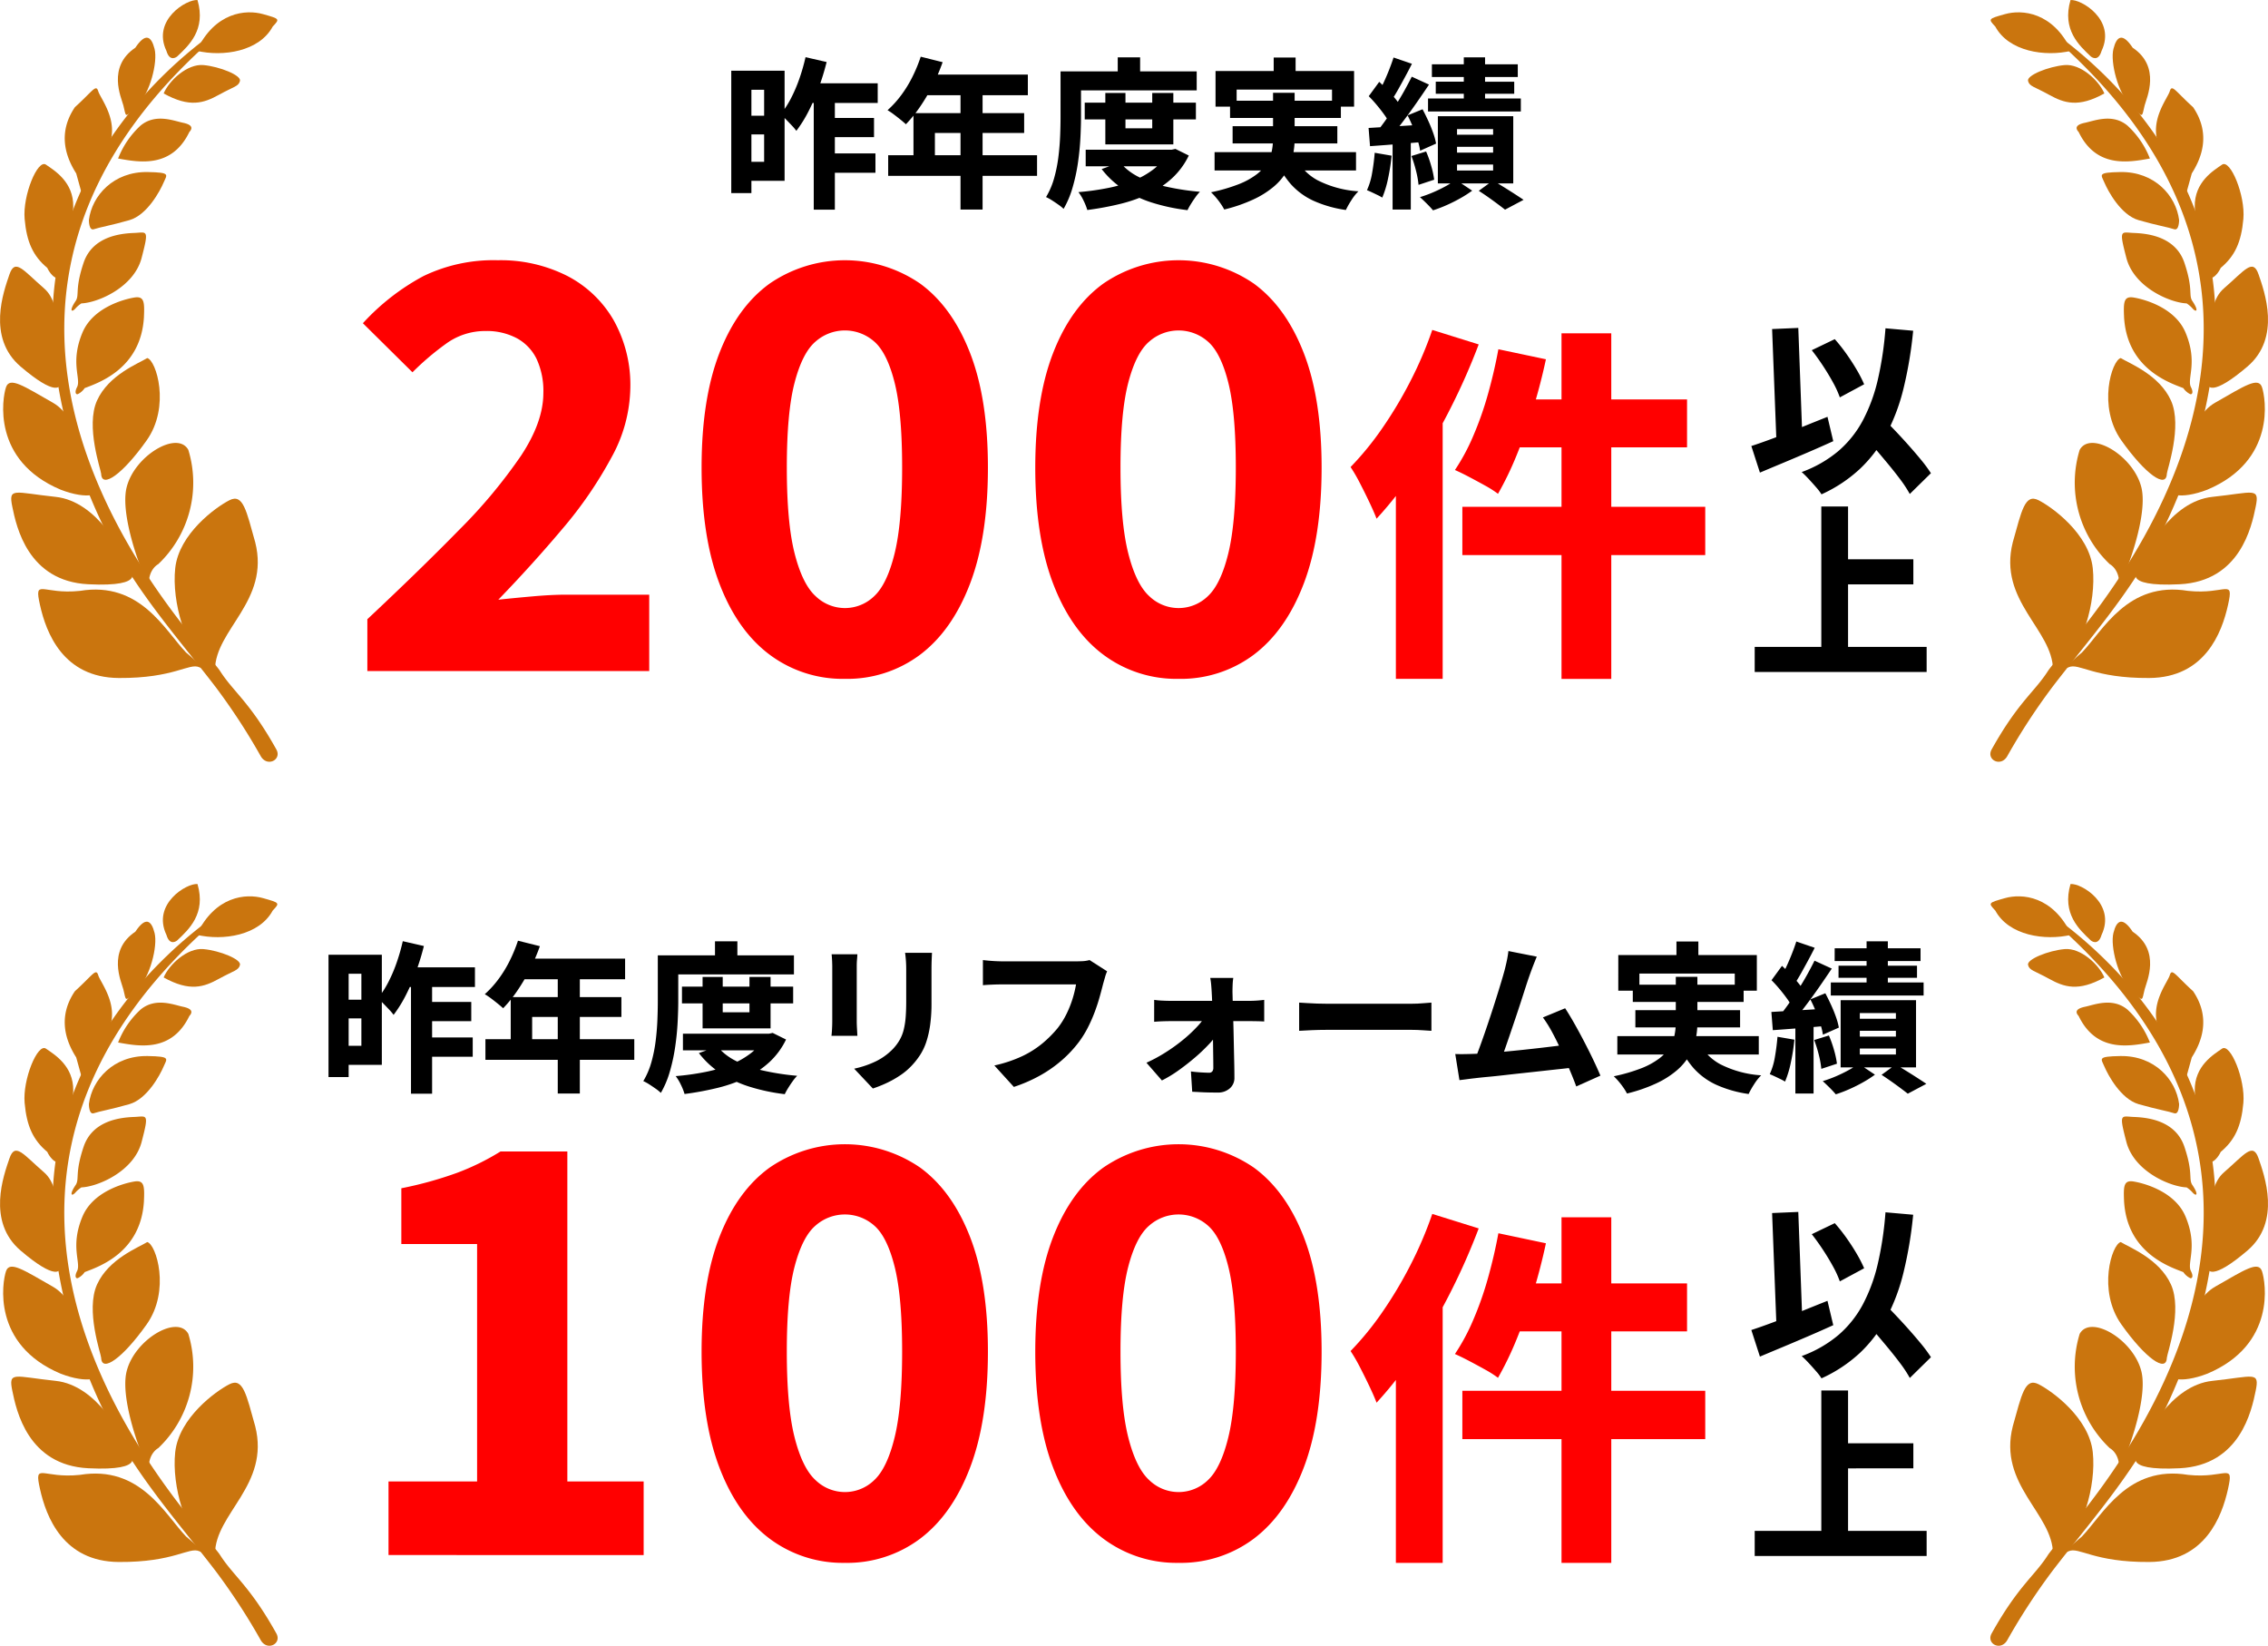
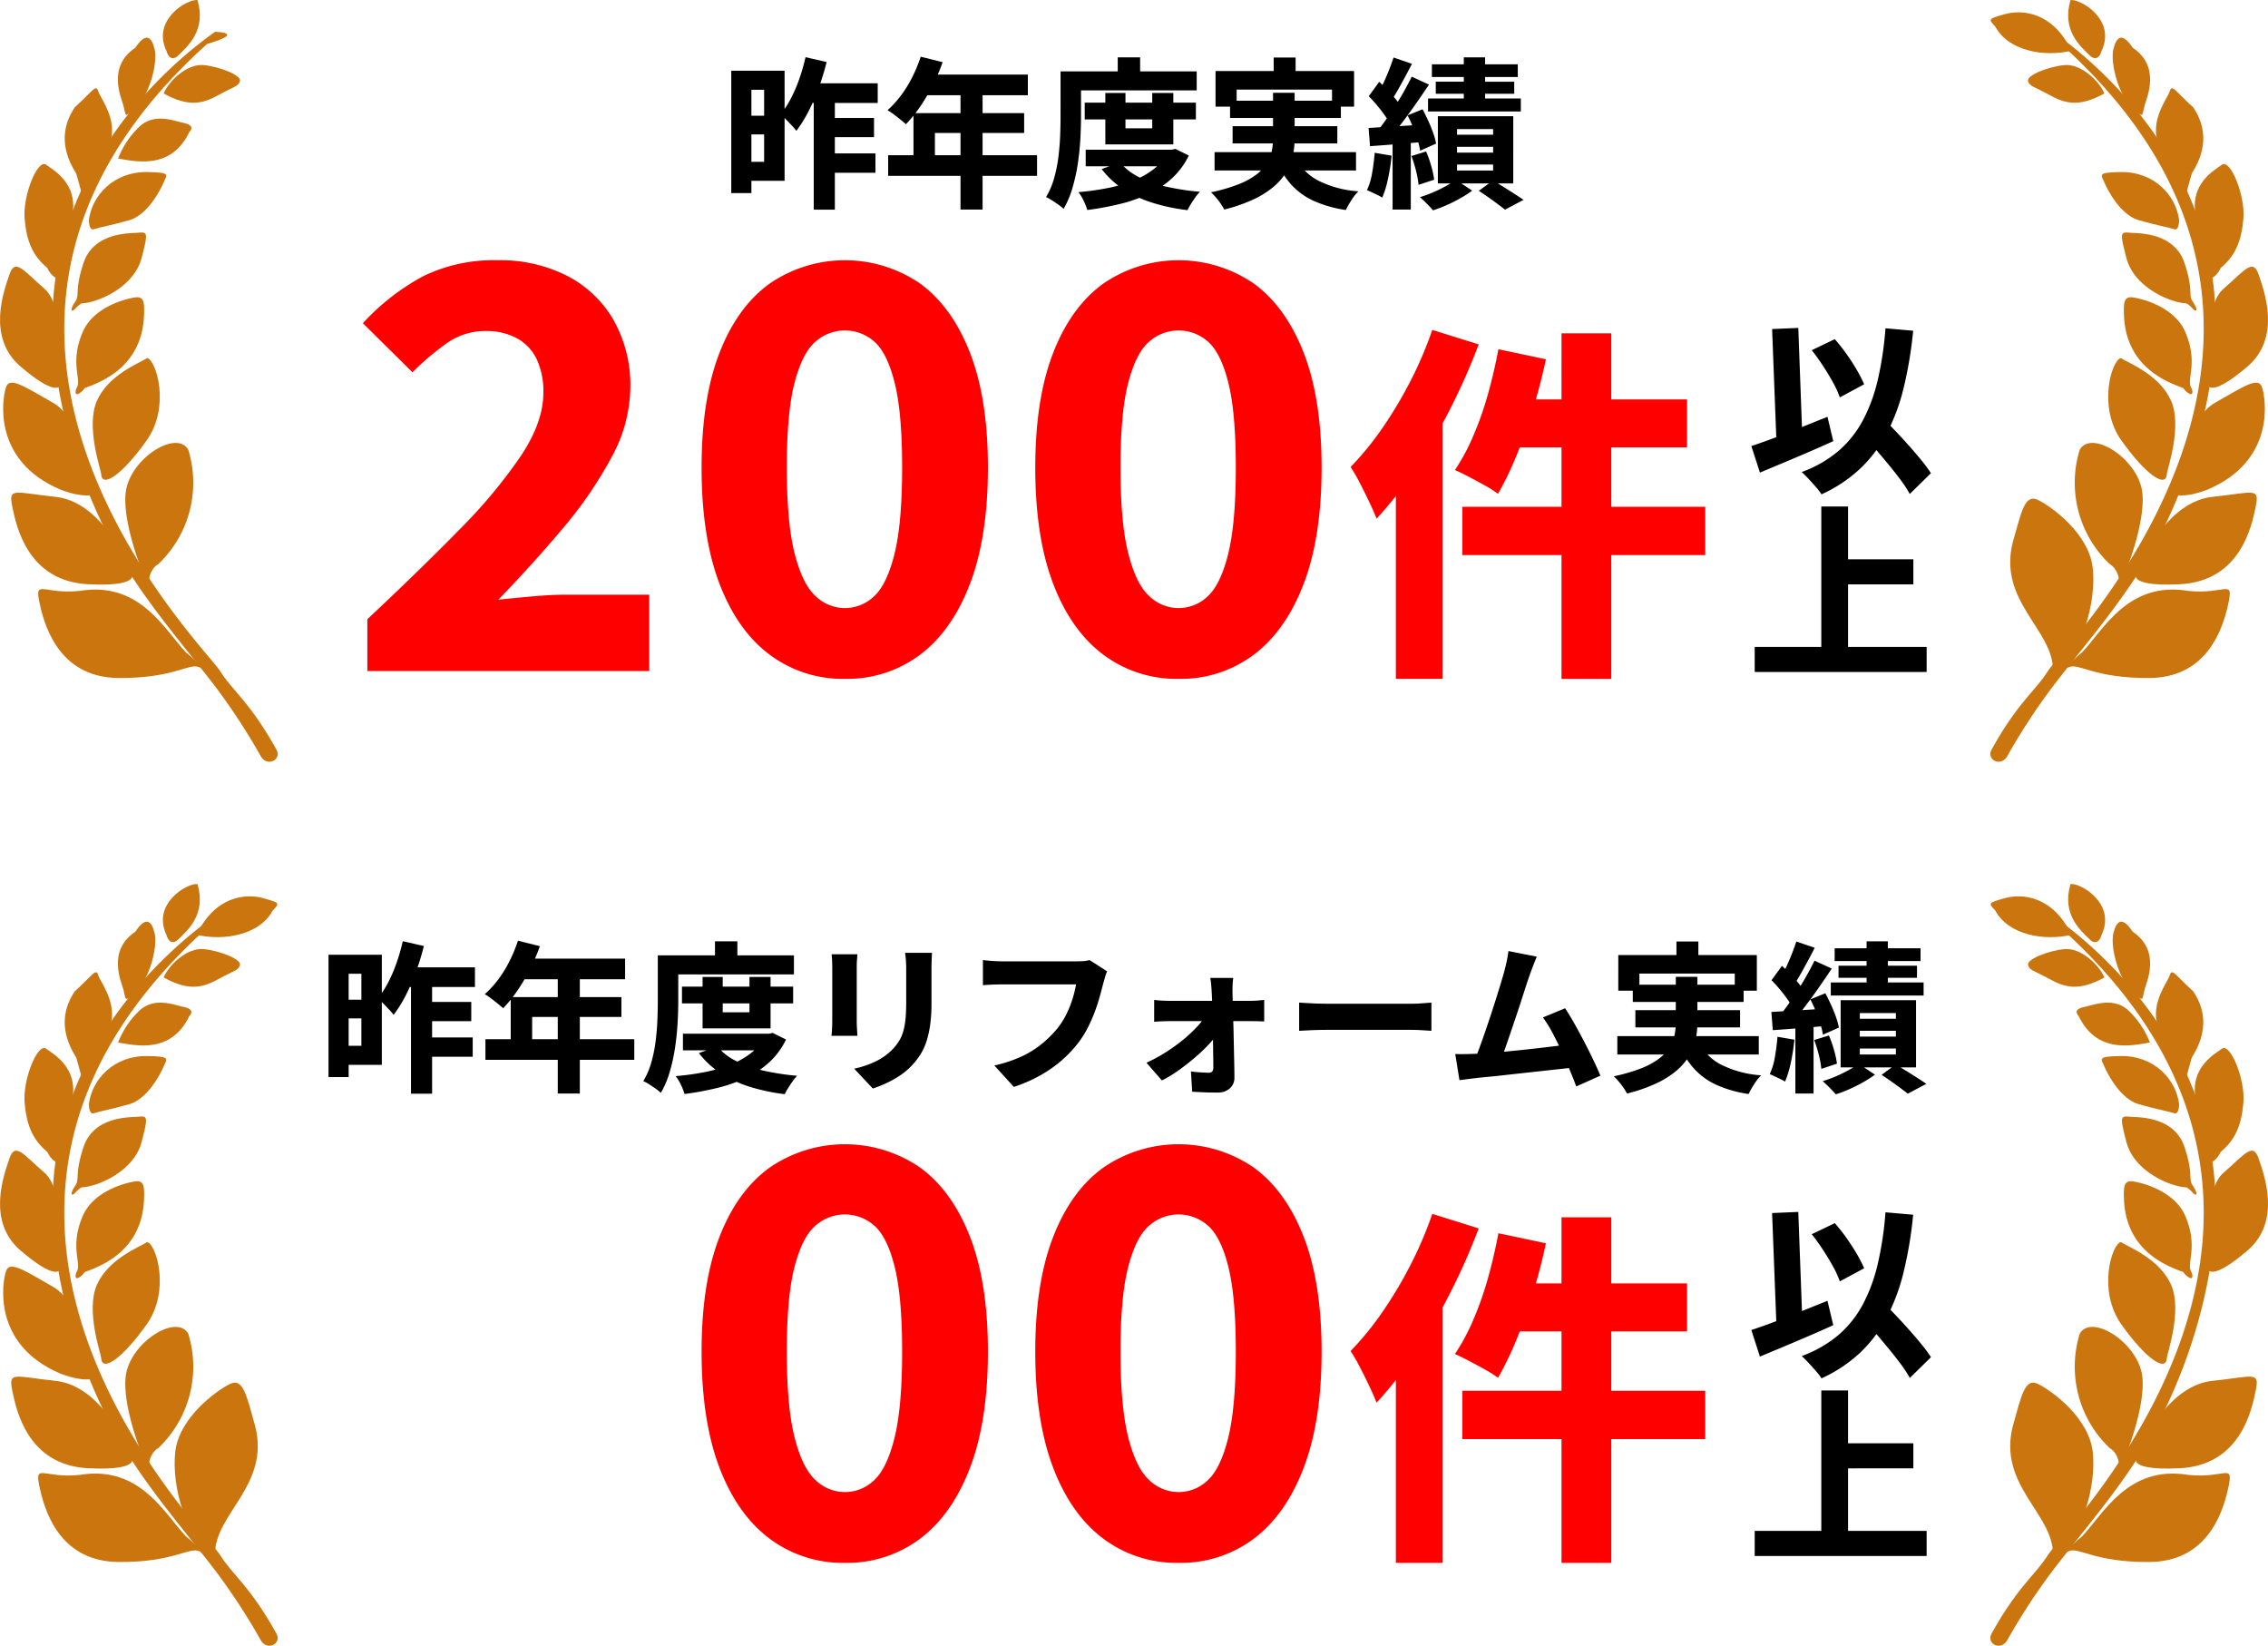
<svg xmlns="http://www.w3.org/2000/svg" id="レイヤー_1" data-name="レイヤー 1" viewBox="0 0 510 370">
  <defs>
    <style>.cls-1{fill:#ca750e;}.cls-2{fill:red;}</style>
  </defs>
  <path class="cls-1" d="M41.853,146.71c-4.746-4.939-10.3-16.108-23.875-13.869-8.5.9-10.362-3.01-8.981,3.2s5.19,16.308,17.714,16.387,15.8-3.464,18.117-2.416S41.853,146.71,41.853,146.71Z" />
  <path class="cls-1" d="M29.155,128.036c-1.4-3.825-7.323-15.344-16.65-16.331s-10.65-2.238-9.736,2.229,3.5,16.743,17.089,17.419S29.155,128.036,29.155,128.036Z" />
  <path class="cls-1" d="M21.512,109.024c-3.943-4.485-3.13-14.791-9.653-18.507S2.178,84.64,1.353,87.047s-3.238,16.506,12.268,23.036C19.674,112.428,23.543,111.335,21.512,109.024Z" />
-   <path class="cls-1" d="M48.348,150.606c.024-9.111,12.4-15.453,9.04-28.7-1.983-7.039-2.706-11-5.776-9.453s-11.371,7.561-12.208,15.28,2.489,18.341,6.883,21.585S48.348,150.606,48.348,150.606Z" />
  <path class="cls-1" d="M35.575,126.839a25.221,25.221,0,0,0,6.774-25.695c-2.451-4.459-12.184,1.33-13.895,8.514S33.443,132.8,33.465,131.1C33.509,127.869,35.575,126.839,35.575,126.839Z" />
  <path class="cls-1" d="M22.747,106.524c-.033-.852-3.547-10.679-.928-16.474s9.349-8.337,11.293-9.551c2.011.49,5.263,10.9-.13,18.508S22.881,109.935,22.747,106.524Z" />
  <path class="cls-1" d="M13.543,84.906c-1.437-5.97,1.083-15.984-3.629-20.07s-6.529-6.861-7.8-3.11-5.138,14.15,2.516,20.682S14.223,87.726,13.543,84.906Z" />
  <path class="cls-1" d="M19.042,87.253c3.365-1.27,12.629-4.479,13.322-15.893.15-3.422.1-4.843-2.167-4.47s-9.266,2.21-11.644,7.857c-2.864,6.8-.254,10.4-1.227,12.288-.659,1.278-.184,1.742.2,1.558A3.934,3.934,0,0,0,19.042,87.253Z" />
  <path class="cls-1" d="M18.3,68.209C21.991,68.065,30.108,64.616,31.841,58s1.2-5.74-1.642-5.629-9.365.651-11.4,6.709-.87,7.235-1.8,8.61c-1.48,2.193-.895,2.6-.076,1.711A6.33,6.33,0,0,1,18.3,68.209Z" />
  <path class="cls-1" d="M10.632,60.23C7.456,57.571,6,54.465,5.538,49.211s2.919-13.495,4.8-12.191,6.223,3.859,6.132,9.456-3.237,13.23-3.108,14.689,1.88,1.3.129,1.459S10.632,60.23,10.632,60.23Z" />
  <path class="cls-1" d="M19.99,49.458c.68-5.441,5.507-10.915,13.223-10.779,5.235.1,4.351.544,3.569,2.38S33.11,48.336,29.1,49.492s-6.833,1.632-7.988,2.04S19.99,49.458,19.99,49.458Z" />
  <path class="cls-1" d="M17.139,38.99c-2.189-3.434-4.364-8.879-.3-14.887,4.087-3.713,4.74-5.237,5.252-3.584s4.621,6.547,2.493,12a46.844,46.844,0,0,1-6.3,10.618Z" />
  <path class="cls-1" d="M26.557,35.637c4.83.877,12.076,2.193,16.02-5.958.767-.829.736-1.628-1.414-2.076s-6.212-2.157-9.567.64A19.828,19.828,0,0,0,26.557,35.637Z" />
  <path class="cls-1" d="M27.733,23.673c-.447-1.709-3.711-8.643,2.7-12.949,2.259-3.392,3.589-2.668,4.326.286s-1,9.944-3.941,12.824S28.427,26.327,27.733,23.673Z" />
  <path class="cls-1" d="M36.8,21.011c5.872,3.264,9.06,2.162,12.428.3s4.435-1.868,4.736-3.127-4.553-3.215-8.2-3.553S38.019,18.11,36.8,21.011Z" />
-   <path class="cls-1" d="M44.21,11.416c5.993,1.421,14.108.133,17.111-5.44,1.629-1.73,1.629-1.73-2.177-2.8S48.358,2.64,44.21,11.416Z" />
  <path class="cls-1" d="M39.838,12.7c2.607-2.469,6.524-6,4.573-12.687-2.375-.245-10.3,4.46-6.987,11.429C38.2,14.112,39.838,12.7,39.838,12.7Z" />
  <path class="cls-1" d="M48.35,7.159C35.614,16.2,14.223,36.771,11.991,67.032c-1.184,16.052,3.531,36.187,12.3,53.36,6.683,13.093,16.25,23.659,24.238,34.119a141.313,141.313,0,0,1,10.041,15.382c1.431,2.708,4.878.936,3.572-1.406-5.962-10.686-9.613-12.866-12.675-17.656-3.84-6-74.92-76.071-2.9-140.946C55.563,7.256,48.35,7.159,48.35,7.159Z" />
  <path class="cls-1" d="M468.147,146.71c4.746-4.939,10.3-16.108,23.875-13.869,8.5.9,10.362-3.01,8.981,3.2s-5.19,16.308-17.714,16.387-15.8-3.464-18.117-2.416S468.147,146.71,468.147,146.71Z" />
  <path class="cls-1" d="M480.845,128.036c1.4-3.825,7.323-15.344,16.65-16.331s10.65-2.238,9.736,2.229-3.5,16.743-17.089,17.419S480.845,128.036,480.845,128.036Z" />
  <path class="cls-1" d="M488.488,109.024c3.943-4.485,3.13-14.791,9.653-18.507s9.681-5.877,10.506-3.47,3.238,16.506-12.268,23.036C490.326,112.428,486.457,111.335,488.488,109.024Z" />
  <path class="cls-1" d="M461.652,150.606c-.024-9.111-12.4-15.453-9.04-28.7,1.983-7.039,2.706-11,5.776-9.453s11.371,7.561,12.208,15.28-2.489,18.341-6.883,21.585S461.652,150.606,461.652,150.606Z" />
  <path class="cls-1" d="M474.425,126.839a25.221,25.221,0,0,1-6.774-25.695c2.451-4.459,12.184,1.33,13.895,8.514s-4.989,23.145-5.011,21.438C476.491,127.869,474.425,126.839,474.425,126.839Z" />
  <path class="cls-1" d="M487.253,106.524c.033-.852,3.547-10.679.928-16.474s-9.349-8.337-11.293-9.551c-2.011.49-5.263,10.9.13,18.508S487.119,109.935,487.253,106.524Z" />
  <path class="cls-1" d="M496.457,84.906c1.437-5.97-1.083-15.984,3.629-20.07s6.529-6.861,7.805-3.11,5.138,14.15-2.516,20.682S495.777,87.726,496.457,84.906Z" />
  <path class="cls-1" d="M490.958,87.253c-3.365-1.27-12.629-4.479-13.322-15.893-.15-3.422-.1-4.843,2.167-4.47s9.266,2.21,11.644,7.857c2.864,6.8.254,10.4,1.227,12.288.659,1.278.184,1.742-.2,1.558A3.934,3.934,0,0,1,490.958,87.253Z" />
  <path class="cls-1" d="M491.7,68.209c-3.694-.144-11.811-3.593-13.544-10.208s-1.2-5.74,1.642-5.629,9.365.651,11.405,6.709.87,7.235,1.8,8.61c1.48,2.193.9,2.6.076,1.711A6.33,6.33,0,0,0,491.7,68.209Z" />
  <path class="cls-1" d="M499.368,60.23c3.176-2.659,4.628-5.765,5.094-11.019s-2.919-13.495-4.8-12.191-6.223,3.859-6.132,9.456,3.237,13.23,3.108,14.689-1.88,1.3-.129,1.459S499.368,60.23,499.368,60.23Z" />
  <path class="cls-1" d="M490.01,49.458c-.68-5.441-5.507-10.915-13.223-10.779-5.235.1-4.351.544-3.569,2.38s3.672,7.277,7.682,8.433,6.833,1.632,7.988,2.04S490.01,49.458,490.01,49.458Z" />
  <path class="cls-1" d="M492.861,38.99c2.189-3.434,4.364-8.879.3-14.887-4.087-3.713-4.74-5.237-5.252-3.584s-4.621,6.547-2.493,12a46.844,46.844,0,0,0,6.3,10.618Z" />
-   <path class="cls-1" d="M483.443,35.637c-4.83.877-12.076,2.193-16.02-5.958-.767-.829-.736-1.628,1.414-2.076s6.212-2.157,9.567.64A19.828,19.828,0,0,1,483.443,35.637Z" />
  <path class="cls-1" d="M482.267,23.673c.447-1.709,3.711-8.643-2.7-12.949-2.259-3.392-3.589-2.668-4.326.286s1,9.944,3.941,12.824S481.573,26.327,482.267,23.673Z" />
  <path class="cls-1" d="M473.205,21.011c-5.872,3.264-9.06,2.162-12.428.3s-4.435-1.868-4.736-3.127,4.553-3.215,8.2-3.553S471.981,18.11,473.205,21.011Z" />
  <path class="cls-1" d="M465.79,11.416c-5.993,1.421-14.108.133-17.111-5.44-1.629-1.73-1.629-1.73,2.177-2.8S461.642,2.64,465.79,11.416Z" />
  <path class="cls-1" d="M470.162,12.7c-2.607-2.469-6.524-6-4.573-12.687,2.375-.245,10.3,4.46,6.987,11.429C471.8,14.112,470.162,12.7,470.162,12.7Z" />
  <path class="cls-1" d="M461.65,7.159c12.736,9.038,34.127,29.612,36.359,59.873,1.184,16.052-3.531,36.187-12.3,53.36-6.683,13.093-16.25,23.659-24.238,34.119a141.313,141.313,0,0,0-10.041,15.382c-1.431,2.708-4.878.936-3.572-1.406,5.962-10.686,9.613-12.866,12.675-17.656,3.84-6,74.92-76.071,2.9-140.946C454.437,7.256,461.65,7.159,461.65,7.159Z" />
  <path d="M164.438,15.9h4.528V43.408h-4.528Zm2.391,0h9.6V40.654h-9.6V36.377h5v-16.2h-5Zm.145,10.112h6.919v4.2h-6.919Zm14.165-13.156,4.745,1.087a58.179,58.179,0,0,1-1.757,5.744,46.106,46.106,0,0,1-2.318,5.346,28.806,28.806,0,0,1-2.736,4.385,11.64,11.64,0,0,0-1.014-1.2q-.653-.687-1.322-1.377a13.847,13.847,0,0,0-1.214-1.124,21.343,21.343,0,0,0,2.337-3.605,33.266,33.266,0,0,0,1.9-4.44A43.842,43.842,0,0,0,181.139,12.857Zm-.291,5.871h16.52v4.421H179.073Zm2.138,1.667h4.746V47.141h-4.746Zm3.152,6.125h10.4v4.312h-10.4Zm0,7.973h10.723v4.349H186.138Z" />
  <path d="M207.041,12.748l4.926,1.232a42.768,42.768,0,0,1-2.264,5.273,42.244,42.244,0,0,1-2.862,4.821,29.619,29.619,0,0,1-3.133,3.859q-.471-.435-1.232-1.051t-1.54-1.2a13.366,13.366,0,0,0-1.358-.906,22.466,22.466,0,0,0,3.025-3.316,26.859,26.859,0,0,0,2.554-4.149A33.865,33.865,0,0,0,207.041,12.748Zm-7.318,22.144H233.2V39.53H199.723Zm5.688-9.459H230.3V29.89h-20.07v7.357h-4.817Zm2.789-8.662h22.931V21.41h-25.25Zm7.788,2.392h4.963V47.105h-4.963Z" />
  <path d="M238.485,16.046h4.6V26.194q0,2.247-.145,4.965T242.38,36.7a40.762,40.762,0,0,1-1.2,5.49,21.111,21.111,0,0,1-2.011,4.766,8.982,8.982,0,0,0-1.14-.924q-.744-.526-1.486-1a10.087,10.087,0,0,0-1.322-.725,17.183,17.183,0,0,0,1.811-4.222,32.026,32.026,0,0,0,.96-4.747q.307-2.447.4-4.8t.09-4.349Zm2.355,0H269.1v4.277H240.84Zm21.7,17.613h.941l.834-.181,3.007,1.486a16.947,16.947,0,0,1-3.75,5.092,21.1,21.1,0,0,1-5.271,3.533,33.494,33.494,0,0,1-6.448,2.265,67.977,67.977,0,0,1-7.354,1.359,12.967,12.967,0,0,0-.833-2.1,10.31,10.31,0,0,0-1.16-1.921,57.943,57.943,0,0,0,6.63-.924,32.608,32.608,0,0,0,5.8-1.7,18.366,18.366,0,0,0,4.6-2.627,10.764,10.764,0,0,0,3.007-3.7ZM243.919,23.077h25v3.769h-25Zm.218,10.582h19.634v3.733H244.137Zm7.716,2.863a13.3,13.3,0,0,0,4.238,3.28,26.141,26.141,0,0,0,6.141,2.157,56.628,56.628,0,0,0,7.589,1.159,9.806,9.806,0,0,0-1.014,1.233q-.543.76-1.015,1.522a13.8,13.8,0,0,0-.76,1.377,43.678,43.678,0,0,1-7.988-1.7A26.422,26.422,0,0,1,252.6,42.52a19.708,19.708,0,0,1-4.872-4.512Zm-3.3-15.619h4.529v7.936H259.1V20.9h4.746v11.56H248.556Zm2.79-8.01h5.035v5.581h-5.035Z" />
  <path d="M286.268,20.866h4.854V31.231a17.37,17.37,0,0,1-.416,3.787,12.564,12.564,0,0,1-1.431,3.606,13.247,13.247,0,0,1-2.807,3.3,20.357,20.357,0,0,1-4.547,2.881,35.463,35.463,0,0,1-6.63,2.3,11.335,11.335,0,0,0-.742-1.232,16.332,16.332,0,0,0-1.087-1.432,14.388,14.388,0,0,0-1.141-1.214,38.655,38.655,0,0,0,6.176-1.794,16.751,16.751,0,0,0,4.022-2.192,9.725,9.725,0,0,0,2.355-2.519,8.44,8.44,0,0,0,1.1-2.718,13.9,13.9,0,0,0,.29-2.845ZM273.118,34.2h31.807v4.131H273.118Zm.217-18.229H304.49v8.009h-4.963V20.141H278.081v3.842h-4.746Zm3.261,6.668H301.52V26.52H276.6Zm.579,5.726h23.548v3.878H277.175Zm9.238-15.439h4.927v5.944h-4.927ZM291.159,35a11.654,11.654,0,0,0,5.089,5.509,23.483,23.483,0,0,0,9.22,2.5A10.919,10.919,0,0,0,303.892,45a18.643,18.643,0,0,0-1.249,2.21,26.806,26.806,0,0,1-7.264-2.065,15.565,15.565,0,0,1-5.072-3.7,20.168,20.168,0,0,1-3.459-5.581Z" />
  <path d="M309.127,34.348l3.8.652a45.6,45.6,0,0,1-.8,5.146,22.6,22.6,0,0,1-1.3,4.277,10.611,10.611,0,0,0-1.032-.562q-.635-.307-1.287-.616c-.434-.2-.809-.368-1.122-.489a15.068,15.068,0,0,0,1.158-3.86Q308.946,36.633,309.127,34.348Zm-1.377-5.581,5.761-.344q3.332-.2,6.738-.417l.072,3.877q-3.224.291-6.43.544t-5.814.435Zm.037-7.14,2.355-3.225q.9.834,1.883,1.848t1.794,2.012a8.841,8.841,0,0,1,1.213,1.866l-2.572,3.7a9.729,9.729,0,0,0-1.141-1.994q-.779-1.087-1.7-2.192T307.787,21.627Zm9.673-4.385,3.876,1.776q-1.379,2.066-2.935,4.295t-3.134,4.294q-1.575,2.066-2.952,3.624l-2.753-1.558q1.014-1.231,2.1-2.773t2.156-3.207q1.066-1.667,1.992-3.334T317.46,17.242Zm-4.094-4.313,4.13,1.414q-.726,1.449-1.522,2.917t-1.558,2.827q-.761,1.359-1.449,2.374l-3.188-1.3a27.7,27.7,0,0,0,1.322-2.519q.671-1.431,1.269-2.953T313.366,12.929Zm-.217,18.012h4.093V47.105h-4.093Zm3.369-5,3.369-1.377q.651,1.233,1.285,2.609t1.106,2.718a15.2,15.2,0,0,1,.651,2.392l-3.586,1.6a14.509,14.509,0,0,0-.58-2.41q-.433-1.359-1.014-2.827A27.2,27.2,0,0,0,316.518,25.94Zm.869,9.133,3.3-1.015a25.55,25.55,0,0,1,1.159,3.28A19.943,19.943,0,0,1,322.5,40.4l-3.514,1.16a20.524,20.524,0,0,0-.562-3.135A29.15,29.15,0,0,0,317.387,35.073Zm9.962,5.327,3.695,2.465a25.6,25.6,0,0,1-2.626,1.685q-1.5.85-3.1,1.558a29.961,29.961,0,0,1-3.079,1.178q-.543-.653-1.394-1.5t-1.54-1.468a28.044,28.044,0,0,0,2.971-1.087,31.711,31.711,0,0,0,2.861-1.395A16.3,16.3,0,0,0,327.349,40.4Zm-6.231-18.265h20.867V25.07H321.118Zm.869-7.683H341.3v2.863H321.987Zm.87,3.914H340.5v2.718H322.857Zm.471,7.755h16.954V41.234H323.328Zm4.311,2.9v1.268h8.115V29.021Zm0,3.986v1.3h8.115v-1.3Zm0,3.986v1.341h8.115V36.993Zm1.522-24.1h4.781V24.635h-4.781ZM332.53,42.9l3.188-2.32q1.158.69,2.445,1.486t2.463,1.559q1.176.761,1.975,1.3l-4.166,2.211q-.689-.543-1.685-1.287t-2.1-1.522Q333.544,43.554,332.53,42.9Z" />
  <path class="cls-2" d="M82.605,150.866V139.211q11.773-11.025,20.67-20.113a116.166,116.166,0,0,0,13.9-16.667q5.008-7.581,5.01-14.1a17.16,17.16,0,0,0-1.5-7.582,10.535,10.535,0,0,0-4.447-4.7,14.422,14.422,0,0,0-7.077-1.63,14.887,14.887,0,0,0-8.894,2.883A60.72,60.72,0,0,0,92.752,83.7L81.6,72.668A51.212,51.212,0,0,1,95.2,62.079a36.21,36.21,0,0,1,16.723-3.572,33.17,33.17,0,0,1,15.6,3.509,25.6,25.6,0,0,1,10.46,9.963,29.735,29.735,0,0,1,3.758,15.226,33.289,33.289,0,0,1-4.259,15.664,91.815,91.815,0,0,1-11.024,16.041q-6.764,8.021-14.4,15.915,3.505-.376,7.766-.752t7.517-.376H145.99v17.169Z" />
  <path class="cls-2" d="M189.958,152.62a27.4,27.4,0,0,1-16.911-5.451q-7.266-5.451-11.274-15.978t-4.008-26.066q0-15.414,4.008-25.753t11.274-15.6a29.9,29.9,0,0,1,33.885,0q7.2,5.263,11.211,15.6t4.008,25.753q0,15.54-4.008,26.066t-11.211,15.978A27.335,27.335,0,0,1,189.958,152.62Zm0-15.915a9.431,9.431,0,0,0,6.639-2.694q2.88-2.694,4.572-9.587t1.692-19.3q0-12.406-1.692-19.111T196.6,76.8a9.962,9.962,0,0,0-13.216,0q-2.943,2.508-4.7,9.21t-1.753,19.111q0,12.406,1.753,19.3t4.7,9.587A9.5,9.5,0,0,0,189.958,136.705Z" />
  <path class="cls-2" d="M264.992,152.62a27.4,27.4,0,0,1-16.911-5.451q-7.266-5.451-11.274-15.978T232.8,105.125q0-15.414,4.008-25.753t11.274-15.6a29.9,29.9,0,0,1,33.885,0q7.2,5.263,11.211,15.6t4.008,25.753q0,15.54-4.008,26.066t-11.211,15.978A27.335,27.335,0,0,1,264.992,152.62Zm0-15.915a9.431,9.431,0,0,0,6.639-2.694q2.88-2.694,4.572-9.587t1.692-19.3q0-12.406-1.692-19.111t-4.572-9.21a9.961,9.961,0,0,0-13.215,0q-2.945,2.508-4.7,9.21t-1.753,19.111q0,12.406,1.753,19.3t4.7,9.587A9.5,9.5,0,0,0,264.992,136.705Z" />
  <path class="cls-2" d="M322.072,74.175l10.439,3.258a144.837,144.837,0,0,1-6.305,14.286,134.92,134.92,0,0,1-7.892,13.618,86.871,86.871,0,0,1-8.769,11.278q-.5-1.335-1.545-3.55t-2.213-4.47A35.1,35.1,0,0,0,303.7,105a67.5,67.5,0,0,0,7.1-8.688,93.978,93.978,0,0,0,6.347-10.61A86.462,86.462,0,0,0,322.072,74.175Zm-8.184,23.476L324.41,87.124v65.5H313.888Zm23.049-19.132,10.689,2.256q-1.17,5.512-2.881,11.111t-3.716,10.485a71.965,71.965,0,0,1-4.176,8.647,23.992,23.992,0,0,0-2.881-1.838q-1.8-1-3.632-1.964t-3.174-1.545a45.73,45.73,0,0,0,4.092-7.6,74.47,74.47,0,0,0,3.341-9.482Q336.018,83.533,336.937,78.519Zm-8.1,35.423h54.616V124.8H328.836ZM340.862,89.8h38.5v10.778H338.106Zm10.272-14.87h11.19v77.7h-11.19Z" />
  <path d="M393.82,100.277q2.187-.714,5.006-1.767t5.932-2.315q3.113-1.263,6.184-2.483l1.3,5.471q-2.776,1.263-5.658,2.5t-5.658,2.4q-2.778,1.158-5.175,2.168Zm4.669-26.3,5.89-.253,1.01,27.23-5.848.252Zm25.494-.169,6.227.547a92.145,92.145,0,0,1-2.146,12.879A44.616,44.616,0,0,1,424.236,97.5a30.575,30.575,0,0,1-5.974,7.891,32.086,32.086,0,0,1-8.666,5.745,12.043,12.043,0,0,0-1.2-1.578q-.82-.948-1.7-1.894t-1.556-1.536a27.2,27.2,0,0,0,8.266-4.735,23.931,23.931,0,0,0,5.49-6.881,37.66,37.66,0,0,0,3.366-9.154A76.505,76.505,0,0,0,423.983,73.805Zm-16.575,4.924,5.175-2.483a38.968,38.968,0,0,1,2.629,3.325q1.283,1.811,2.314,3.577a30.039,30.039,0,0,1,1.662,3.241l-5.47,2.946A21.953,21.953,0,0,0,412.2,86.01q-1.01-1.851-2.272-3.767T407.408,78.729ZM418.3,97l4.291-3.956q1.389,1.515,3.05,3.24t3.282,3.536q1.618,1.809,3.008,3.493a31.531,31.531,0,0,1,2.271,3.072l-4.754,4.672a26.958,26.958,0,0,0-2.1-3.22q-1.305-1.746-2.861-3.619t-3.155-3.746Q419.734,98.6,418.3,97Z" />
  <path d="M394.577,145.436h38.662v5.639H394.577Zm14.977-31.565h6.015V148.55h-6.015Zm3.155,11.868h17.543v5.64H412.709Z" />
  <path class="cls-1" d="M41.853,345.451c-4.746-4.938-10.3-16.107-23.875-13.869-8.5.9-10.362-3.01-8.981,3.2s5.19,16.307,17.714,16.387,15.8-3.465,18.117-2.417S41.853,345.451,41.853,345.451Z" />
  <path class="cls-1" d="M29.155,326.777c-1.4-3.824-7.323-15.343-16.65-16.33s-10.65-2.238-9.736,2.229,3.5,16.743,17.089,17.418S29.155,326.777,29.155,326.777Z" />
  <path class="cls-1" d="M21.512,307.766c-3.943-4.486-3.13-14.791-9.653-18.508s-9.681-5.876-10.506-3.469S-1.885,302.3,13.621,308.824C19.674,311.17,23.543,310.076,21.512,307.766Z" />
  <path class="cls-1" d="M48.348,349.347c.024-9.11,12.4-15.452,9.04-28.7-1.983-7.039-2.706-11-5.776-9.453S40.241,318.756,39.4,326.475s2.489,18.341,6.883,21.585S48.348,349.347,48.348,349.347Z" />
  <path class="cls-1" d="M35.575,325.58a25.219,25.219,0,0,0,6.774-25.695c-2.451-4.458-12.184,1.331-13.895,8.514s4.989,23.146,5.011,21.439C33.509,326.61,35.575,325.58,35.575,325.58Z" />
  <path class="cls-1" d="M22.747,305.265c-.033-.852-3.547-10.678-.928-16.474s9.349-8.336,11.293-9.551c2.011.491,5.263,10.9-.13,18.508S22.881,308.676,22.747,305.265Z" />
  <path class="cls-1" d="M13.543,283.647c-1.437-5.969,1.083-15.983-3.629-20.069s-6.529-6.861-7.8-3.111-5.138,14.15,2.516,20.683S14.223,286.468,13.543,283.647Z" />
  <path class="cls-1" d="M19.042,285.994c3.365-1.27,12.629-4.479,13.322-15.893.15-3.422.1-4.843-2.167-4.469s-9.266,2.209-11.644,7.856c-2.864,6.8-.254,10.4-1.227,12.289-.659,1.278-.184,1.741.2,1.558A3.94,3.94,0,0,0,19.042,285.994Z" />
  <path class="cls-1" d="M18.3,266.951c3.694-.145,11.811-3.593,13.544-10.209s1.2-5.74-1.642-5.629-9.365.651-11.4,6.709-.87,7.236-1.8,8.61c-1.48,2.194-.895,2.6-.076,1.711A6.338,6.338,0,0,1,18.3,266.951Z" />
  <path class="cls-1" d="M10.632,258.972c-3.176-2.66-4.628-5.766-5.094-11.019s2.919-13.5,4.8-12.192,6.223,3.86,6.132,9.456-3.237,13.231-3.108,14.69,1.88,1.3.129,1.458S10.632,258.972,10.632,258.972Z" />
  <path class="cls-1" d="M19.99,248.2c.68-5.44,5.507-10.915,13.223-10.779,5.235.1,4.351.545,3.569,2.381s-3.672,7.277-7.682,8.433-6.833,1.632-7.988,2.039S19.99,248.2,19.99,248.2Z" />
  <path class="cls-1" d="M17.139,237.732c-2.189-3.434-4.364-8.88-.3-14.887,4.087-3.714,4.74-5.238,5.252-3.585s4.621,6.548,2.493,12a46.87,46.87,0,0,1-6.3,10.618Z" />
  <path class="cls-1" d="M26.557,234.378c4.83.878,12.076,2.194,16.02-5.957.767-.83.736-1.628-1.414-2.077s-6.212-2.156-9.567.641A19.828,19.828,0,0,0,26.557,234.378Z" />
  <path class="cls-1" d="M27.733,222.414c-.447-1.709-3.711-8.643,2.7-12.948,2.259-3.392,3.589-2.668,4.326.286s-1,9.944-3.941,12.823S28.427,225.069,27.733,222.414Z" />
  <path class="cls-1" d="M36.8,219.753c5.872,3.263,9.06,2.162,12.428.305s4.435-1.869,4.736-3.128-4.553-3.215-8.2-3.552S38.019,216.852,36.8,219.753Z" />
  <path class="cls-1" d="M44.21,210.158c5.993,1.421,14.108.133,17.111-5.441,1.629-1.729,1.629-1.729-2.177-2.8S48.358,201.382,44.21,210.158Z" />
  <path class="cls-1" d="M39.838,211.437c2.607-2.468,6.524-6,4.573-12.686-2.375-.246-10.3,4.459-6.987,11.428C38.2,212.853,39.838,211.437,39.838,211.437Z" />
  <path class="cls-1" d="M48.35,205.9c-12.736,9.039-34.127,29.612-36.359,59.874-1.184,16.051,3.531,36.187,12.3,53.359,6.683,13.093,16.25,23.66,24.238,34.12a141.293,141.293,0,0,1,10.041,15.381c1.431,2.709,4.878.937,3.572-1.405-5.962-10.687-9.613-12.866-12.675-17.656-3.84-6-74.92-76.072-2.9-140.946C55.563,206,48.35,205.9,48.35,205.9Z" />
  <path class="cls-1" d="M468.147,345.451c4.746-4.938,10.3-16.107,23.875-13.869,8.5.9,10.362-3.01,8.981,3.2s-5.19,16.307-17.714,16.387-15.8-3.465-18.117-2.417S468.147,345.451,468.147,345.451Z" />
  <path class="cls-1" d="M480.845,326.777c1.4-3.824,7.323-15.343,16.65-16.33s10.65-2.238,9.736,2.229-3.5,16.743-17.089,17.418S480.845,326.777,480.845,326.777Z" />
-   <path class="cls-1" d="M488.488,307.766c3.943-4.486,3.13-14.791,9.653-18.508s9.681-5.876,10.506-3.469,3.238,16.506-12.268,23.035C490.326,311.17,486.457,310.076,488.488,307.766Z" />
  <path class="cls-1" d="M461.652,349.347c-.024-9.11-12.4-15.452-9.04-28.7,1.983-7.039,2.706-11,5.776-9.453s11.371,7.562,12.208,15.281-2.489,18.341-6.883,21.585S461.652,349.347,461.652,349.347Z" />
  <path class="cls-1" d="M474.425,325.58a25.219,25.219,0,0,1-6.774-25.695c2.451-4.458,12.184,1.331,13.895,8.514s-4.989,23.146-5.011,21.439C476.491,326.61,474.425,325.58,474.425,325.58Z" />
  <path class="cls-1" d="M487.253,305.265c.033-.852,3.547-10.678.928-16.474s-9.349-8.336-11.293-9.551c-2.011.491-5.263,10.9.13,18.508S487.119,308.676,487.253,305.265Z" />
  <path class="cls-1" d="M496.457,283.647c1.437-5.969-1.083-15.983,3.629-20.069s6.529-6.861,7.805-3.111,5.138,14.15-2.516,20.683S495.777,286.468,496.457,283.647Z" />
  <path class="cls-1" d="M490.958,285.994c-3.365-1.27-12.629-4.479-13.322-15.893-.15-3.422-.1-4.843,2.167-4.469s9.266,2.209,11.644,7.856c2.864,6.8.254,10.4,1.227,12.289.659,1.278.184,1.741-.2,1.558A3.94,3.94,0,0,1,490.958,285.994Z" />
  <path class="cls-1" d="M491.7,266.951c-3.694-.145-11.811-3.593-13.544-10.209s-1.2-5.74,1.642-5.629,9.365.651,11.405,6.709.87,7.236,1.8,8.61c1.48,2.194.9,2.6.076,1.711A6.338,6.338,0,0,0,491.7,266.951Z" />
  <path class="cls-1" d="M499.368,258.972c3.176-2.66,4.628-5.766,5.094-11.019s-2.919-13.5-4.8-12.192-6.223,3.86-6.132,9.456,3.237,13.231,3.108,14.69-1.88,1.3-.129,1.458S499.368,258.972,499.368,258.972Z" />
  <path class="cls-1" d="M490.01,248.2c-.68-5.44-5.507-10.915-13.223-10.779-5.235.1-4.351.545-3.569,2.381s3.672,7.277,7.682,8.433,6.833,1.632,7.988,2.039S490.01,248.2,490.01,248.2Z" />
  <path class="cls-1" d="M492.861,237.732c2.189-3.434,4.364-8.88.3-14.887-4.087-3.714-4.74-5.238-5.252-3.585s-4.621,6.548-2.493,12a46.87,46.87,0,0,0,6.3,10.618Z" />
  <path class="cls-1" d="M483.443,234.378c-4.83.878-12.076,2.194-16.02-5.957-.767-.83-.736-1.628,1.414-2.077s6.212-2.156,9.567.641A19.828,19.828,0,0,1,483.443,234.378Z" />
  <path class="cls-1" d="M482.267,222.414c.447-1.709,3.711-8.643-2.7-12.948-2.259-3.392-3.589-2.668-4.326.286s1,9.944,3.941,12.823S481.573,225.069,482.267,222.414Z" />
  <path class="cls-1" d="M473.205,219.753c-5.872,3.263-9.06,2.162-12.428.305s-4.435-1.869-4.736-3.128,4.553-3.215,8.2-3.552S471.981,216.852,473.205,219.753Z" />
  <path class="cls-1" d="M465.79,210.158c-5.993,1.421-14.108.133-17.111-5.441-1.629-1.729-1.629-1.729,2.177-2.8S461.642,201.382,465.79,210.158Z" />
  <path class="cls-1" d="M470.162,211.437c-2.607-2.468-6.524-6-4.573-12.686,2.375-.246,10.3,4.459,6.987,11.428C471.8,212.853,470.162,211.437,470.162,211.437Z" />
  <path class="cls-1" d="M461.65,205.9c12.736,9.039,34.127,29.612,36.359,59.874,1.184,16.051-3.531,36.187-12.3,53.359-6.683,13.093-16.25,23.66-24.238,34.12a141.293,141.293,0,0,0-10.041,15.381c-1.431,2.709-4.878.937-3.572-1.405,5.962-10.687,9.613-12.866,12.675-17.656,3.84-6,74.92-76.072,2.9-140.946C454.437,206,461.65,205.9,461.65,205.9Z" />
  <path d="M73.872,214.643H78.4V242.15H73.872Zm2.391,0h9.6V239.4h-9.6v-4.277h5v-16.2h-5Zm.145,10.111h6.919v4.2H76.408ZM90.573,211.6l4.745,1.087a58.179,58.179,0,0,1-1.757,5.744,46.106,46.106,0,0,1-2.318,5.346,28.806,28.806,0,0,1-2.736,4.385,11.64,11.64,0,0,0-1.014-1.2q-.652-.687-1.322-1.377a13.693,13.693,0,0,0-1.214-1.124,21.343,21.343,0,0,0,2.337-3.6,33.323,33.323,0,0,0,1.9-4.44A43.842,43.842,0,0,0,90.573,211.6Zm-.291,5.871H106.8v4.421h-18.3Zm2.138,1.667h4.746v26.746H92.42Zm3.152,6.125h10.4v4.312h-10.4Zm0,7.973H106.3v4.349H95.572Z" />
  <path d="M116.475,211.49l4.926,1.232a43.6,43.6,0,0,1-5.126,10.094,29.619,29.619,0,0,1-3.133,3.859q-.471-.435-1.232-1.051t-1.54-1.2a13.366,13.366,0,0,0-1.358-.906,22.466,22.466,0,0,0,3.025-3.316,26.9,26.9,0,0,0,2.554-4.15A33.8,33.8,0,0,0,116.475,211.49Zm-7.318,22.144H142.63v4.638H109.157Zm5.687-9.459h24.888v4.457h-20.07v7.357h-4.818Zm2.79-8.662h22.931v4.639h-25.25Zm7.788,2.392h4.963v27.942h-4.963Z" />
  <path d="M147.919,214.788h4.6v10.148q0,2.247-.145,4.965t-.562,5.545a40.76,40.76,0,0,1-1.195,5.49,21.157,21.157,0,0,1-2.011,4.766,8.931,8.931,0,0,0-1.141-.924q-.743-.526-1.485-1a10.087,10.087,0,0,0-1.322-.725,17.183,17.183,0,0,0,1.811-4.222,32.026,32.026,0,0,0,.96-4.747q.307-2.447.4-4.8t.091-4.349Zm2.355,0h28.257v4.277H150.274Zm21.7,17.613h.942l.833-.181,3.008,1.486a16.947,16.947,0,0,1-3.75,5.092,21.1,21.1,0,0,1-5.271,3.533,33.518,33.518,0,0,1-6.448,2.265,67.977,67.977,0,0,1-7.354,1.359,12.967,12.967,0,0,0-.833-2.1,10.31,10.31,0,0,0-1.16-1.921,58.166,58.166,0,0,0,6.63-.924,32.608,32.608,0,0,0,5.8-1.7,18.366,18.366,0,0,0,4.6-2.627,10.749,10.749,0,0,0,3.006-3.7Zm-18.62-10.582h25v3.769h-25Zm.217,10.582h19.635v3.733H153.57Zm7.717,2.863a13.3,13.3,0,0,0,4.238,3.28,26.141,26.141,0,0,0,6.141,2.157,56.628,56.628,0,0,0,7.589,1.159,9.806,9.806,0,0,0-1.014,1.233q-.545.761-1.015,1.521a13.912,13.912,0,0,0-.76,1.378,43.66,43.66,0,0,1-7.988-1.7,26.4,26.4,0,0,1-6.449-3.026,19.708,19.708,0,0,1-4.872-4.512Zm-3.3-15.619h4.529v7.936h6.013v-7.936h4.746v11.56H157.99Zm2.79-8.01h5.035v5.581H160.78Z" />
  <path d="M192.8,214.535q-.036.651-.091,1.268t-.054,1.522v12.286q0,.689.054,1.631t.091,1.631h-5.833q.074-.508.127-1.487t.054-1.812V217.325q0-.471-.036-1.3c-.024-.555-.06-1.051-.108-1.485Zm16.773-.327q-.038.762-.073,1.7t-.036,2.065v7.538a34.882,34.882,0,0,1-.308,4.947,21.848,21.848,0,0,1-.851,3.751,12.861,12.861,0,0,1-1.359,2.9,16.51,16.51,0,0,1-1.829,2.355,14.845,14.845,0,0,1-2.753,2.338,22.853,22.853,0,0,1-3.152,1.758,28.2,28.2,0,0,1-2.935,1.159l-4.2-4.457a21.581,21.581,0,0,0,4.945-1.686,13.656,13.656,0,0,0,3.822-2.808,10.664,10.664,0,0,0,1.485-2.012,9.073,9.073,0,0,0,.888-2.265,17.425,17.425,0,0,0,.435-2.772q.126-1.541.126-3.57v-7.176q0-1.122-.072-2.065t-.181-1.7Z" />
  <path d="M248.955,218.376a8.661,8.661,0,0,0-.471,1.323q-.218.78-.4,1.395-.327,1.305-.779,2.936t-1.1,3.388a34.173,34.173,0,0,1-1.54,3.516,22.732,22.732,0,0,1-2.046,3.316,27.068,27.068,0,0,1-3.822,4.095,28.729,28.729,0,0,1-4.909,3.443,33.6,33.6,0,0,1-5.905,2.573l-4.383-4.82a29.674,29.674,0,0,0,6.285-2.1,21.73,21.73,0,0,0,4.565-2.9,25.836,25.836,0,0,0,3.387-3.406,18.173,18.173,0,0,0,1.992-3.189,23.7,23.7,0,0,0,1.359-3.407,25.2,25.2,0,0,0,.779-3.225H225.553q-1.305,0-2.554.054t-1.974.127v-5.654c.385.049.851.1,1.394.145s1.1.085,1.685.109,1.062.036,1.449.036h16.374q.579,0,1.431-.036a7.433,7.433,0,0,0,1.648-.254Z" />
  <path d="M257.8,238.925a34.667,34.667,0,0,0,4.292-2.32,39.088,39.088,0,0,0,3.931-2.827,31.845,31.845,0,0,0,3.17-2.953,14.715,14.715,0,0,0,2.083-2.773l2.608.037.072,3.877a14.049,14.049,0,0,1-2.064,2.755,38.2,38.2,0,0,1-3.152,3.008q-1.776,1.522-3.677,2.881a28.307,28.307,0,0,1-3.786,2.3Zm1.738-14.134a15.925,15.925,0,0,0,1.685.163q1.032.054,1.757.054h18.186q.761,0,1.7-.072t1.413-.145v4.856q-.652-.036-1.467-.054t-1.4-.019H263.12q-.8,0-1.793.037t-1.794.109Zm17.787-4.929a12.631,12.631,0,0,0-.144,1.522c-.025.58-.036,1.136-.036,1.667q.035,1.269.072,2.791t.09,3.171q.055,1.648.091,3.37t.072,3.407q.036,1.685.073,3.316t.036,3.117a3.062,3.062,0,0,1-1.014,2.446,3.923,3.923,0,0,1-2.753.96q-.87,0-1.9-.018t-1.993-.072q-.96-.055-1.829-.091l-.29-4.566q1.087.146,2.246.217t1.812.073a.9.9,0,0,0,.742-.29,1.293,1.293,0,0,0,.236-.834q0-1.014-.018-2.3t-.037-2.754q-.018-1.468-.054-3.009t-.054-3.116q-.019-1.576-.073-3.063t-.127-2.754q-.036-.688-.109-1.558a15.771,15.771,0,0,0-.217-1.631Z" />
  <path d="M292.137,225.407q.689.036,1.775.108t2.229.109q1.14.037,2.046.036h19.345q1.268,0,2.427-.108t1.92-.145v6.342q-.651-.036-1.938-.127t-2.409-.09H298.187q-1.557,0-3.26.072t-2.79.145Z" />
  <path d="M331.407,236.931q1.232-.035,2.953-.163t3.713-.308q1.992-.18,4.075-.4t4.112-.453q2.028-.236,3.785-.453t3.026-.4l1.159,5.183q-1.341.182-3.206.38t-3.985.435q-2.12.236-4.311.471t-4.257.471q-2.064.237-3.822.4t-2.952.308c-.459.049-1.009.114-1.648.2s-1.263.163-1.866.236l-.942-5.871q.978.036,2.119.018T331.407,236.931Zm14.165-21.853q-.363.87-.779,1.939t-.852,2.3q-.361,1.016-.869,2.591t-1.105,3.425q-.6,1.85-1.25,3.769t-1.267,3.733q-.618,1.813-1.142,3.3t-.924,2.428l-5.941.218q.507-1.232,1.123-2.9t1.286-3.6q.671-1.94,1.341-3.969t1.268-3.932q.6-1.9,1.086-3.515t.779-2.7q.363-1.414.562-2.41t.308-1.939Zm6.376,11.6q.976,1.486,2.083,3.443t2.209,4.077q1.105,2.121,2.047,4.095t1.594,3.534l-5.434,2.428q-.616-1.7-1.521-3.823t-1.9-4.331q-1-2.21-2.047-4.132a27.248,27.248,0,0,0-2.029-3.225Z" />
  <path d="M376.835,219.608h4.854v10.365a17.37,17.37,0,0,1-.416,3.787,12.564,12.564,0,0,1-1.431,3.606,13.247,13.247,0,0,1-2.807,3.3,20.357,20.357,0,0,1-4.547,2.881,35.463,35.463,0,0,1-6.63,2.3,11.431,11.431,0,0,0-.742-1.233,16.471,16.471,0,0,0-1.087-1.431,14.388,14.388,0,0,0-1.141-1.214,38.7,38.7,0,0,0,6.177-1.794,16.743,16.743,0,0,0,4.021-2.192,9.725,9.725,0,0,0,2.355-2.519,8.44,8.44,0,0,0,1.1-2.718,13.9,13.9,0,0,0,.29-2.845Zm-13.15,13.337h31.807v4.131H363.685Zm.217-18.229h31.155v8.009h-4.963v-3.842H368.648v3.842H363.9Zm3.261,6.668h24.924v3.878H367.163Zm.579,5.726H391.29v3.878H367.742Zm9.238-15.439h4.927v5.944H376.98Zm4.746,22.071a11.654,11.654,0,0,0,5.089,5.509,23.483,23.483,0,0,0,9.22,2.5,10.919,10.919,0,0,0-1.576,1.993,18.643,18.643,0,0,0-1.249,2.21,26.806,26.806,0,0,1-7.264-2.065,15.565,15.565,0,0,1-5.072-3.7,20.191,20.191,0,0,1-3.459-5.581Z" />
  <path d="M399.7,233.09l3.8.652a45.375,45.375,0,0,1-.8,5.146,22.6,22.6,0,0,1-1.3,4.277,10.611,10.611,0,0,0-1.032-.562q-.635-.308-1.287-.616c-.434-.2-.809-.368-1.122-.489a15.107,15.107,0,0,0,1.159-3.86Q399.513,235.374,399.7,233.09Zm-1.377-5.581,5.76-.344q3.332-.2,6.738-.417l.072,3.877q-3.224.291-6.43.544t-5.814.435Zm.036-7.14,2.355-3.225q.9.834,1.883,1.848T404.386,221a8.87,8.87,0,0,1,1.213,1.867l-2.572,3.7a9.683,9.683,0,0,0-1.141-1.994q-.779-1.088-1.7-2.192T398.354,220.369Zm9.673-4.385,3.876,1.776q-1.379,2.066-2.935,4.3t-3.133,4.294q-1.576,2.066-2.953,3.624l-2.753-1.558q1.014-1.232,2.1-2.773t2.156-3.207q1.068-1.666,1.992-3.334T408.027,215.984Zm-4.094-4.313,4.13,1.414q-.726,1.449-1.522,2.917t-1.558,2.827q-.761,1.359-1.449,2.374l-3.188-1.305a27.949,27.949,0,0,0,1.323-2.519q.669-1.431,1.268-2.953T403.933,211.671Zm-.217,18.012h4.093v16.164h-4.093Zm3.369-5,3.369-1.377q.651,1.231,1.286,2.609t1.105,2.718a15.2,15.2,0,0,1,.651,2.392l-3.586,1.595a14.509,14.509,0,0,0-.58-2.41q-.433-1.359-1.014-2.827A26.97,26.97,0,0,0,407.085,224.682Zm.869,9.133,3.3-1.015a25.55,25.55,0,0,1,1.159,3.28,19.943,19.943,0,0,1,.652,3.062l-3.514,1.16a20.63,20.63,0,0,0-.561-3.135A29.344,29.344,0,0,0,407.954,233.815Zm9.962,5.327,3.695,2.465a25.6,25.6,0,0,1-2.626,1.685q-1.5.851-3.1,1.558a29.961,29.961,0,0,1-3.079,1.178q-.543-.653-1.394-1.5t-1.54-1.468a27.964,27.964,0,0,0,2.971-1.087q1.521-.653,2.862-1.395A16.351,16.351,0,0,0,417.916,239.142Zm-6.231-18.265h20.867v2.935H411.685Zm.87-7.683h19.308v2.862H412.555Zm.869,3.914h17.642v2.718H413.424Zm.471,7.755h16.954v15.113H413.9Zm4.311,2.9v1.268h8.115v-1.268Zm0,3.986v1.305h8.115v-1.305Zm0,3.986v1.341h8.115v-1.341Zm1.522-24.1h4.781v11.742h-4.781Zm3.369,30.008,3.188-2.32q1.158.69,2.445,1.486t2.463,1.559q1.178.761,1.975,1.3L429,245.883q-.689-.543-1.685-1.287t-2.1-1.522Q424.111,242.3,423.1,241.643Z" />
-   <path class="cls-2" d="M87.365,349.608V333.066h19.918V279.681H90.247V267.149a85.461,85.461,0,0,0,12.464-3.446,54.958,54.958,0,0,0,9.833-4.825h15.032v74.188h17.161v16.542Z" />
  <path class="cls-2" d="M189.958,351.362a27.4,27.4,0,0,1-16.911-5.451q-7.266-5.451-11.274-15.978t-4.008-26.066q0-15.414,4.008-25.753t11.274-15.6a29.9,29.9,0,0,1,33.885,0q7.2,5.264,11.211,15.6t4.008,25.753q0,15.54-4.008,26.066t-11.211,15.978A27.335,27.335,0,0,1,189.958,351.362Zm0-15.915a9.427,9.427,0,0,0,6.639-2.695q2.88-2.693,4.572-9.586t1.692-19.3q0-12.406-1.692-19.111t-4.572-9.211a9.965,9.965,0,0,0-13.216,0q-2.943,2.508-4.7,9.211t-1.753,19.111q0,12.406,1.753,19.3t4.7,9.586A9.5,9.5,0,0,0,189.958,335.447Z" />
  <path class="cls-2" d="M264.992,351.362a27.4,27.4,0,0,1-16.911-5.451q-7.266-5.451-11.274-15.978T232.8,303.867q0-15.414,4.008-25.753t11.274-15.6a29.9,29.9,0,0,1,33.885,0q7.2,5.264,11.211,15.6t4.008,25.753q0,15.54-4.008,26.066t-11.211,15.978A27.335,27.335,0,0,1,264.992,351.362Zm0-15.915a9.427,9.427,0,0,0,6.639-2.695q2.88-2.693,4.572-9.586t1.692-19.3q0-12.406-1.692-19.111t-4.572-9.211a9.964,9.964,0,0,0-13.215,0q-2.945,2.508-4.7,9.211t-1.753,19.111q0,12.406,1.753,19.3t4.7,9.586A9.494,9.494,0,0,0,264.992,335.447Z" />
  <path class="cls-2" d="M322.072,272.917l10.439,3.258a144.837,144.837,0,0,1-6.305,14.286,134.92,134.92,0,0,1-7.892,13.618,86.871,86.871,0,0,1-8.769,11.278q-.5-1.335-1.545-3.55t-2.213-4.47a35.1,35.1,0,0,0-2.087-3.593,67.5,67.5,0,0,0,7.1-8.688,93.978,93.978,0,0,0,6.347-10.61A86.462,86.462,0,0,0,322.072,272.917Zm-8.184,23.476,10.522-10.527v65.5H313.888Zm23.049-19.132,10.689,2.256q-1.17,5.512-2.881,11.111t-3.716,10.485a71.965,71.965,0,0,1-4.176,8.647,23.992,23.992,0,0,0-2.881-1.838q-1.8-1-3.632-1.964t-3.174-1.545a45.73,45.73,0,0,0,4.092-7.6,74.47,74.47,0,0,0,3.341-9.482Q336.018,282.275,336.937,277.261Zm-8.1,35.423h54.616v10.861H328.836Zm12.026-24.145h38.5v10.778H338.106Zm10.272-14.87h11.19v77.7h-11.19Z" />
  <path d="M393.82,299.019q2.187-.716,5.006-1.768t5.932-2.314q3.113-1.263,6.184-2.483l1.3,5.471q-2.776,1.262-5.658,2.5t-5.658,2.4q-2.778,1.158-5.175,2.167Zm4.669-26.3,5.89-.252,1.01,27.229-5.848.253Zm25.494-.168,6.227.547a92.129,92.129,0,0,1-2.146,12.878,44.6,44.6,0,0,1-3.828,10.269,30.58,30.58,0,0,1-5.974,7.892,32.061,32.061,0,0,1-8.666,5.744,12.043,12.043,0,0,0-1.2-1.578q-.82-.946-1.7-1.894t-1.556-1.536a27.179,27.179,0,0,0,8.266-4.735,23.917,23.917,0,0,0,5.49-6.881,37.629,37.629,0,0,0,3.366-9.154A76.472,76.472,0,0,0,423.983,272.547Zm-16.575,4.924,5.175-2.483a38.949,38.949,0,0,1,2.629,3.324q1.283,1.81,2.314,3.578a30.031,30.031,0,0,1,1.662,3.24l-5.47,2.946a21.991,21.991,0,0,0-1.514-3.324q-1.01-1.853-2.272-3.767T407.408,277.471Zm10.9,18.265,4.291-3.956q1.389,1.515,3.05,3.241t3.282,3.535q1.618,1.81,3.008,3.493a31.654,31.654,0,0,1,2.271,3.073l-4.754,4.671a26.953,26.953,0,0,0-2.1-3.219q-1.305-1.746-2.861-3.62t-3.155-3.746Q419.734,297.336,418.3,295.736Z" />
  <path d="M394.577,344.177h38.662v5.64H394.577Zm14.977-31.565h6.015v34.68h-6.015Zm3.155,11.869h17.543v5.639H412.709Z" />
</svg>